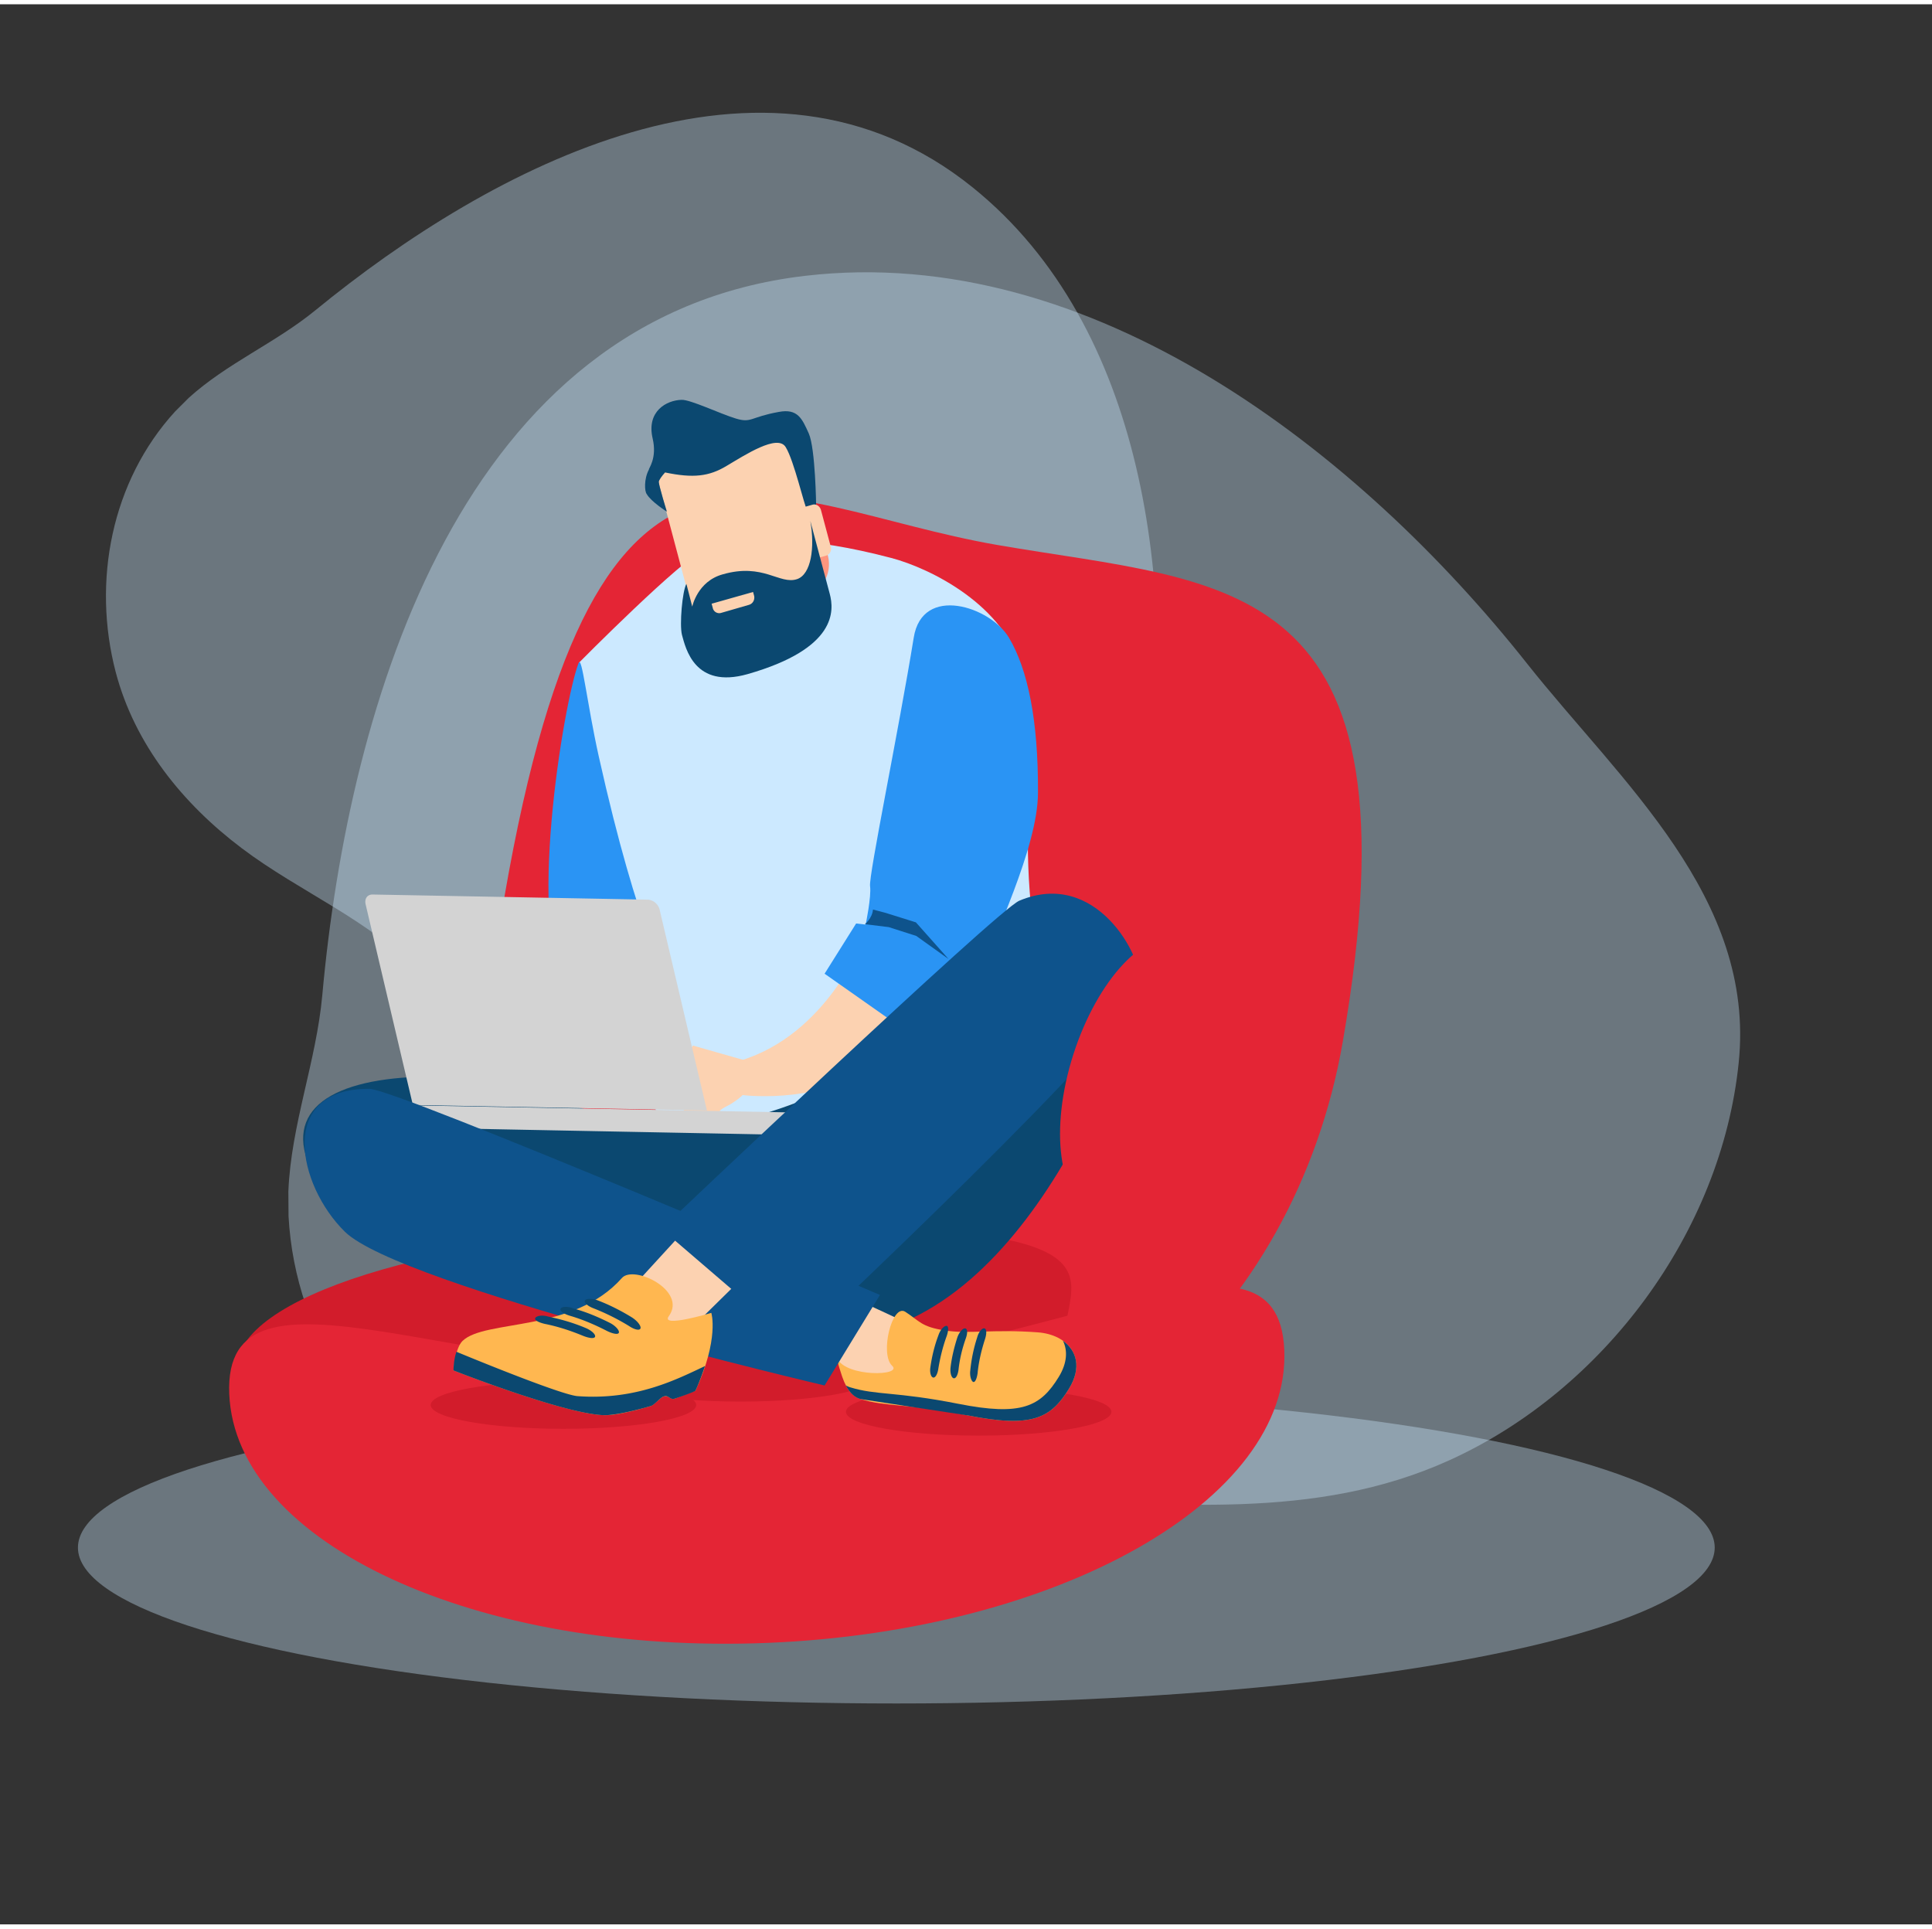
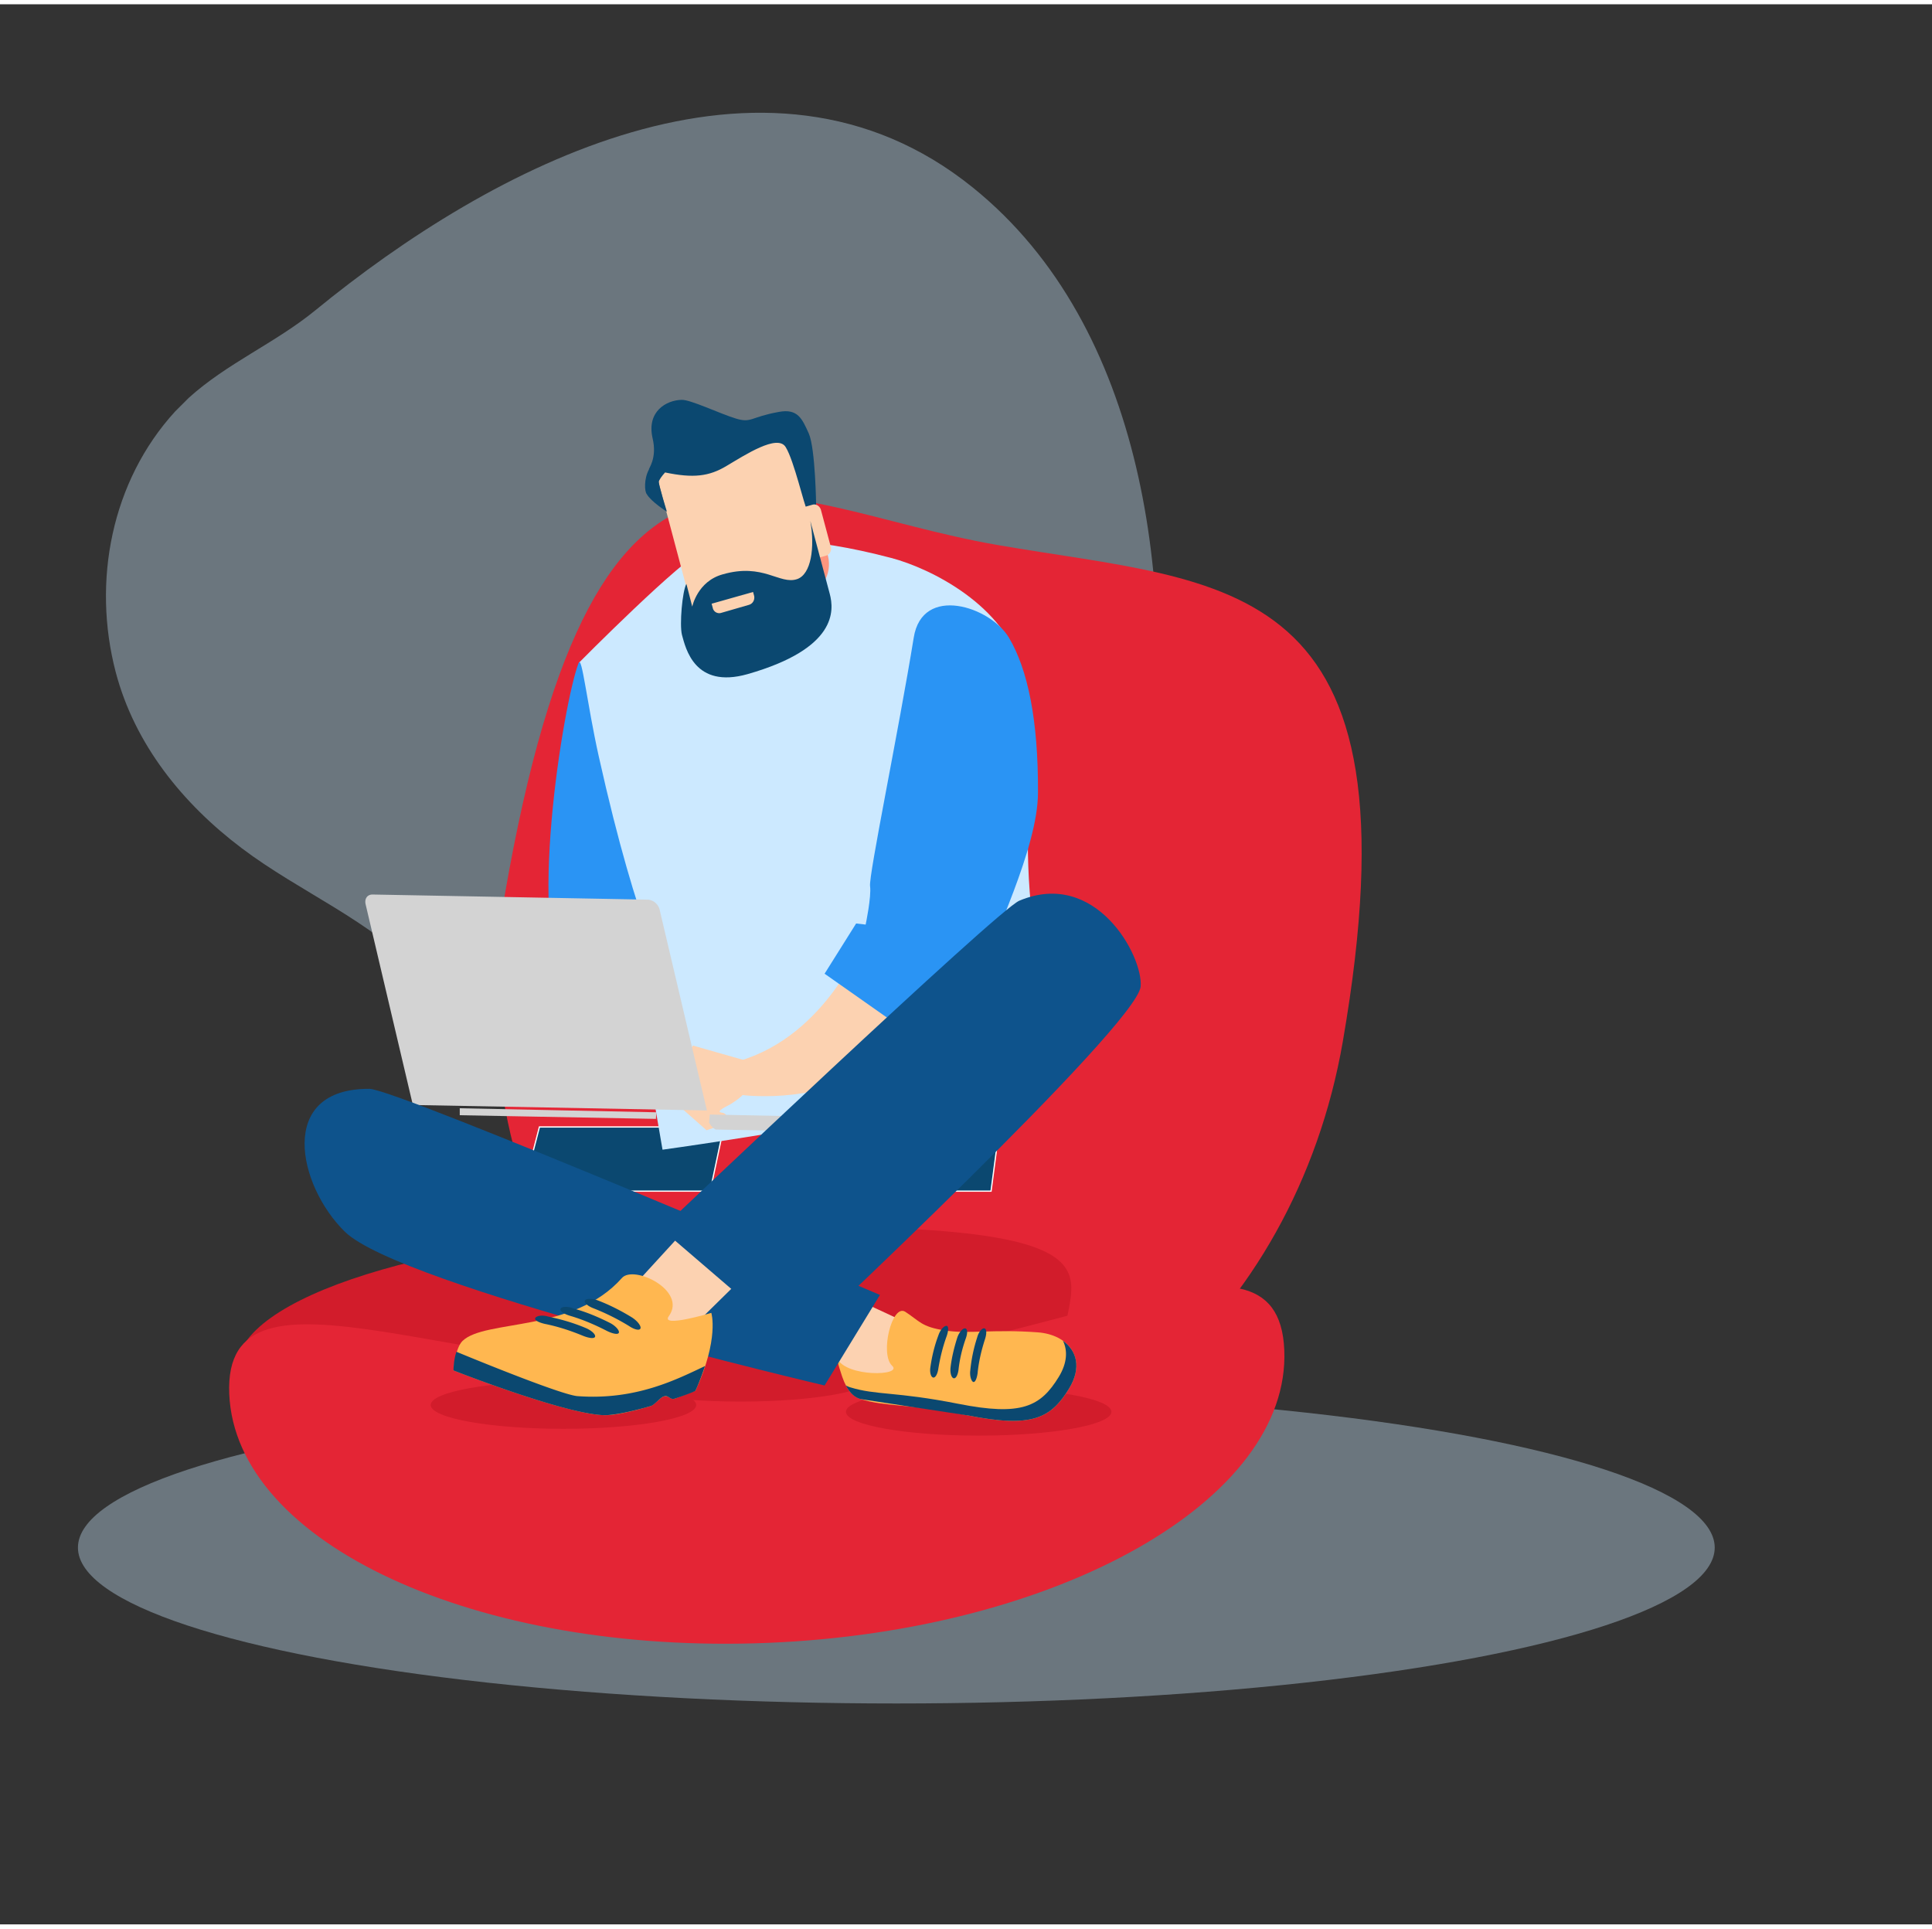
<svg xmlns="http://www.w3.org/2000/svg" width="561" height="560" viewBox="0 0 161 160" fill="none">
  <rect x="0" y="0" width="161" height="160" fill="#333333" stroke="none" />
  <style>
		.B{fill:#0b4870}.C{fill:#fcd2b1}.D{fill:#e42535}.E{fill:#0e538c}
	</style>
  <g fill="#cce9ff">
-     <path opacity=".37" d="M24.03 98.916l.015 2.07c.544 10.21 6.822 19.282 15.583 24.304 7.013 4.007 15.222 4.788 23.1 3.61 7.86-1.173 15.208-4.473 23.286-4.3 11.382.26 23.494 1.853 34.794-3.287 12.842-5.836 22.635-18.983 24.082-33.105 1.427-13.775-9.855-23.452-17.612-33.24-13.935-17.615-36.29-35.137-60.184-32.34-28.623 3.34-38.03 35.612-40.235 59.93-.5 5.54-2.607 10.814-2.828 16.36z" />
    <ellipse opacity=".37" cx="74.694" cy="128.603" rx="68.199" ry="12.99" />
    <path opacity=".37" d="M15.736 32.79l-1.133 1.13c-5.33 5.822-6.933 14.187-4.96 21.73 1.586 6.03 5.596 10.976 10.506 14.677 4.897 3.695 10.69 5.96 14.964 10.503 6.013 6.41 11.686 13.945 20.63 17.4 10.16 3.92 22.7 2.203 31.263-4.638 8.36-6.665 7.59-18.114 8.787-27.682 2.167-17.204-.27-38.996-14.735-50.648C63.735 1.29 40.867 13.56 26.28 25.5c-3.324 2.72-7.367 4.413-10.543 7.29z" />
  </g>
  <path d="M111.9 86.44c-4.023 23.233-22.926 39.36-42.22 36.017S38.018 97.573 42.042 74.34c7.77-44.872 21.76-32.628 41.054-29.287S118.7 47.177 111.9 86.44z" class="D" />
  <path d="M57.492 123.304c-20.68.568-37.577-3.743-37.738-9.63S36.226 102.557 56.907 102c39.942-1.096 31.586 3.908 31.747 9.794s3.787 10.56-31.162 11.52z" fill="#d21c2b" />
  <path d="M107.024 112.142c.52 12.466-18.742 23.4-43.02 24.4s-44.38-8.276-44.9-20.74 19.68-.82 43.96-1.83 43.44-14.295 43.96-1.83z" class="D" />
  <g fill="#d21c2b">
    <ellipse cx="81.556" cy="117.288" rx="11.062" ry="1.985" />
    <ellipse cx="61.702" cy="114.452" rx="11.062" ry="1.985" />
    <ellipse cx="46.953" cy="116.721" rx="11.062" ry="1.985" />
  </g>
  <path d="M49.832 74.884h10.786l-1.16 5.225h-10.97l1.344-5.225zm14.362 0h7.18l-.947 5.225h-7.333l1.1-5.225zm10.756 0h7.18l-.733 5.225h-7.333l.886-5.225zM47.5 84h18.517l-1.04 5.378H46.073L47.5 84zm22.244 0h7.394l-.825 5.378h-7.578L69.754 84zm11.122 0h7.394l-.6 5.378h-7.578L80.876 84zm2.424 9.553h-7.67l-.825 5.347h7.792l.703-5.347zm-11.498 0h-7.67l-1.04 5.347h7.792l.917-5.347zm-11.5 0h-15.34L43.568 98.9h15.614l1.13-5.347zM79.808 66.97H72.84l-.856 4.644h7.1l.733-4.644zm-10.45 0H62.4l-1.04 4.644h7.1l.917-4.644zm-10.45 0H51.94l-1.222 4.644h7.1l1.1-4.644z" stroke="#fff" stroke-width=".105" stroke-miterlimit="10" class="B" />
  <path d="M74.245 46.13c3.36.886 9.564 4.003 10.878 9.35 1.956 8.036-1.956 19.8 4.217 31.35 1.986 3.667-34.13 8.617-34.13 8.617L48.243 54.87s8.708-8.8 10.48-9.41c3.697-1.222 8.8-1.1 15.522.672z" fill="#cce9ff" />
  <path d="M48.214 54.9c-1.253 3.24-4.43 22.52-.886 27.072.397.52-1.833 1.344-1.436 3.728.06.397.733 2.322.733 2.322l2.872.764 6.264-7.242s-2.536-3.942-5.867-18.883c-.978-4.4-1.406-8.495-1.68-7.76z" fill="#2a94f4" />
  <path d="M71.924 77.94S68.9 85.915 61.596 88.053c-1.253.367-2.047 1.772-1.436 2.23.794.58 1.833.703 3.667.703 3.82 0 9.014-1.222 12.59-4.828 5.317-5.317 6.997-7.76 6.447-10.42-.49-2.72-10.94 2.2-10.94 2.2z" class="C" />
  <path d="M84.085 52.792c1.558 2.628 2.444 6.845 2.414 12.895 0 4.675-3.91 12.344-4.492 14.697-.092.397-.336 2.078-.336 2.078l-4.308 4.4-8.647-6.08 2.628-4.186.794.092s.49-2.322.367-3.208 2.383-12.955 3.636-20.686c.703-4.492 6.417-2.597 7.945 0z" fill="#2a94f4" />
-   <path d="M76.324 76.503l-2.536-.794-1.04-.275c-.06.733-.672 1.222-.672 1.222l1.986.244 2.292.733 2.69 1.925-2.72-3.056z" class="E" />
  <path d="M62.147 88.023l-4.4-1.253s-1.253 1.742-1.008 2.17 0 2.994 0 2.994l2.14 1.895 1.742-.61s.122-.794-.458-.855c-.61-.092.397-.52.703-.703.305-.214 2.842-1.558 1.283-3.636z" class="C" />
  <path d="M68.93 45.734c.49 1.436-.245 3.056-1.65 3.544l-2.506.917c-1.406.52-2.933-.275-3.422-1.71l-2.23-6.6c-.49-1.436.245-3.056 1.65-3.575l2.506-.917c1.406-.52 2.933.275 3.422 1.71l2.23 6.63z" fill="#ff957e" />
  <path d="M57.99 51.54c.245.947 1.222 1.528 2.14 1.253l7.547-2.17c.917-.275 1.467-1.253 1.222-2.23l-3.086-11.58c-.245-.947-1.222-1.528-2.14-1.253l-7.547 2.14c-.917.275-1.467 1.253-1.222 2.23l3.086 11.61z" class="C" />
  <path d="M54.08 38.767c-.06-.06.703-.917.305-2.597-.52-2.26 1.16-3.178 2.414-3.208.733-.03 3.208 1.16 4.522 1.558s1.192-.122 3.575-.55c1.59-.306 1.956.58 2.506 1.803.55 1.253.61 6.02.61 6.02-.214.306-.55.55-.764.306s-1.07-4.064-1.772-5.194c-.672-1.13-3.422.672-4.92 1.558-1.467.886-2.78 1.04-5.133.55-.275.306-.52.642-.52.794 0 .306.672 2.475.672 2.475s-1.314-.825-1.68-1.467c-.183-.214-.244-1.253.183-2.047z" class="B" />
  <path d="M66.515 45.978c.092.306.397.52.703.428l1.62-.458a.6.6 0 0 0 .397-.733l-.825-3.086c-.092-.306-.397-.52-.703-.428l-1.62.458a.6.6 0 0 0-.397.733l.825 3.086z" class="C" />
  <path d="M67.525 43.045l1.62 6.08c.367 1.375.642 4.553-6.845 6.692-4.43 1.253-5.164-2.17-5.47-3.27-.214-.855.03-3.636.367-4.247 0-.03.49 1.894.49 1.894s.428-2.108 2.536-2.69c3.392-.978 4.736.886 6.203.397 1.16-.397 1.497-2.597 1.1-4.858z" class="B" />
  <path d="M62.42 50.043l-2.323.672a.55.55 0 0 1-.703-.428l-.092-.336 3.454-.978.092.336c.06.336-.122.642-.428.733z" class="C" />
-   <path d="M25.602 96.334c1.07 3.086 19.892 14.422 26.217 13.75l19.036.947c16.164-2.047 23.833-28.08 23.833-28.08-.642-6.54-16.592 2.933-22.275 5.867-8.983 4.644-14.697 4.89-14.697 4.89-6.02.642-12.986-4.186-20.594-4.34-8.342-.214-13.23 2.108-11.52 6.967z" class="B" />
  <g fill="#d3d3d3">
-     <path d="M66.975 93.218c0-.03 0-.03 0 0v-.856l-32.725-.61v.855l.092.153c.397.733 1.16.855 2.017.886l28.478.55c.855.03 1.62-.092 2.047-.794l.092-.183z" />
    <path d="M59.092 93.187s0 .03 0 0l.092.153c.122.183.275.336.458.428l4.98.092c.825.03 1.558-.06 1.986-.642l.092-.122.03-.03v-.397l-7.578-.153-.06.672zm-4.432-.307l-16.347-.306v-.58l16.378.336-.03.55zm4.25-.7l-3.942-16.744a1.11 1.11 0 0 0-.947-.825l-22.978-.428c-.428 0-.672.336-.58.794l3.942 16.744 24.506.458z" />
  </g>
  <path d="M73.728 115.34c-2.26.397-4.003-2.323-4.003-2.323l-5.867-4.766 1.253-3.24 11.428 5.316s-.52 4.614-2.81 5.012z" class="C" />
  <path d="M69.755 112.834s0 .275.428 1.528.978 1.68 1.528 1.864c2.2.672 3.758.336 9.014 1.375s6.844.244 8.372-2.26-.06-4.492-2.628-4.675c-3.697-.275-5.775.152-7.7-.153-2.017-.306-2.14-.795-3.33-1.56-1.1-.702-2.14 3.514-1.1 4.492.947.856-3.82.978-4.583-.61z" fill="#ffb750" />
  <path d="M70.855 115.248c2.17.672 3.758.336 9.014 1.375s6.844.244 8.372-2.26c.703-1.16.733-2.2.336-2.995 1.16.825 1.558 2.26.52 3.972-1.528 2.506-3.117 3.3-8.372 2.262l-9.014-1.375c-.428-.123-.856-.428-1.222-1.13.122.06.244.122.367.153z" class="B" />
  <path d="M69.755 112.925v-.06c0 .03.03.06.06.1-.03-.03-.06-.03-.06-.03z" fill="#e9d6b8" />
  <path d="M81.1 114.8c.153.06.306-.275.367-.734.092-.947.306-1.864.61-2.81.153-.458.153-.855-.03-.917s-.49.276-.61.734a12.89 12.89 0 0 0-.581 2.78c-.06.46.092.886.244.948zm-1.62-.306c.183.03.336-.275.397-.703.092-.886.306-1.772.61-2.628.153-.427.153-.794-.06-.825-.183-.03-.49.306-.642.734-.275.855-.49 1.742-.58 2.597-.03.428.092.794.275.825zm-1.71-.06c.183.03.367-.306.428-.764.153-.917.367-1.803.703-2.72.153-.46.153-.825-.03-.825-.214 0-.52.336-.672.794-.336.886-.55 1.803-.672 2.69-.06.428.06.794.244.825z" class="B" />
  <path d="M73.33 107.548S33.088 90.406 30.796 90.376c-7.76-.06-5.99 8.067-2.047 11.916 4.644 4.523 39.967 12.803 39.967 12.803l4.614-7.547z" class="E" />
  <path d="M57.38 110.542l11-10.816-4.706-4.797-11.978 13.078 5.683 2.536z" class="C" />
  <path d="M55.118 102.048S83.077 75.495 84.94 74.7c6.386-2.69 10.328 4.614 10.114 7.15-.306 3.27-28.692 29.853-28.692 29.853l-11.245-9.656z" class="E" />
  <path d="M38.558 111.367c-.642.61-.764 2.475-.764 2.475s9.32 3.667 12.59 3.728c.855.03 2.383-.336 3.85-.764.244-.06.825-.733 1.07-.794.458-.122.55.305.917.183l1.742-.672c1.986-4.34 1.314-6.478 1.314-6.478s-4.278 1.283-3.544.275c1.558-2.14-2.933-4.308-3.91-3.178-4.033 4.553-11.367 3.423-13.26 5.225z" fill="#ffb750" />
  <path d="M38.037 112.285c2.872 1.19 8.892 3.605 10.083 3.697 4.92.366 8.342-1.436 10.633-2.506-.214.61-.458 1.314-.794 2.047-.03.062-.733.337-1.742.673-.397.122-.49-.336-.917-.184-.245.06-.794.734-1.07.795-1.467.428-2.994.764-3.85.764-3.27-.06-12.59-3.728-12.59-3.728s0-.856.245-1.558zm6.57-2.812c-.092.184.275.367.794.49 1.07.214 2.108.55 3.147.978.52.214.978.275 1.04.092s-.275-.52-.794-.734c-1.008-.427-2.078-.733-3.117-.947-.49-.153-.978-.06-1.07.122zm2.108-.763c-.092.183.275.427.795.58 1.04.306 2.047.733 3.055 1.253.49.244.947.336 1.008.153s-.275-.58-.764-.825c-.978-.49-1.986-.917-3.025-1.192-.52-.214-1.008-.153-1.07.03zm2.017-.673c-.06.184.275.46.764.642a18.72 18.72 0 0 1 2.933 1.467c.458.305.886.397.947.183.06-.183-.244-.61-.733-.917-.947-.58-1.925-1.07-2.903-1.436-.49-.153-.947-.122-1.008.06z" class="B" />
-   <ellipse cx="94.849" cy="89.237" rx="5.673" ry="11.913" transform="rotate(17.766 94.849 89.237)" class="D" />
</svg>